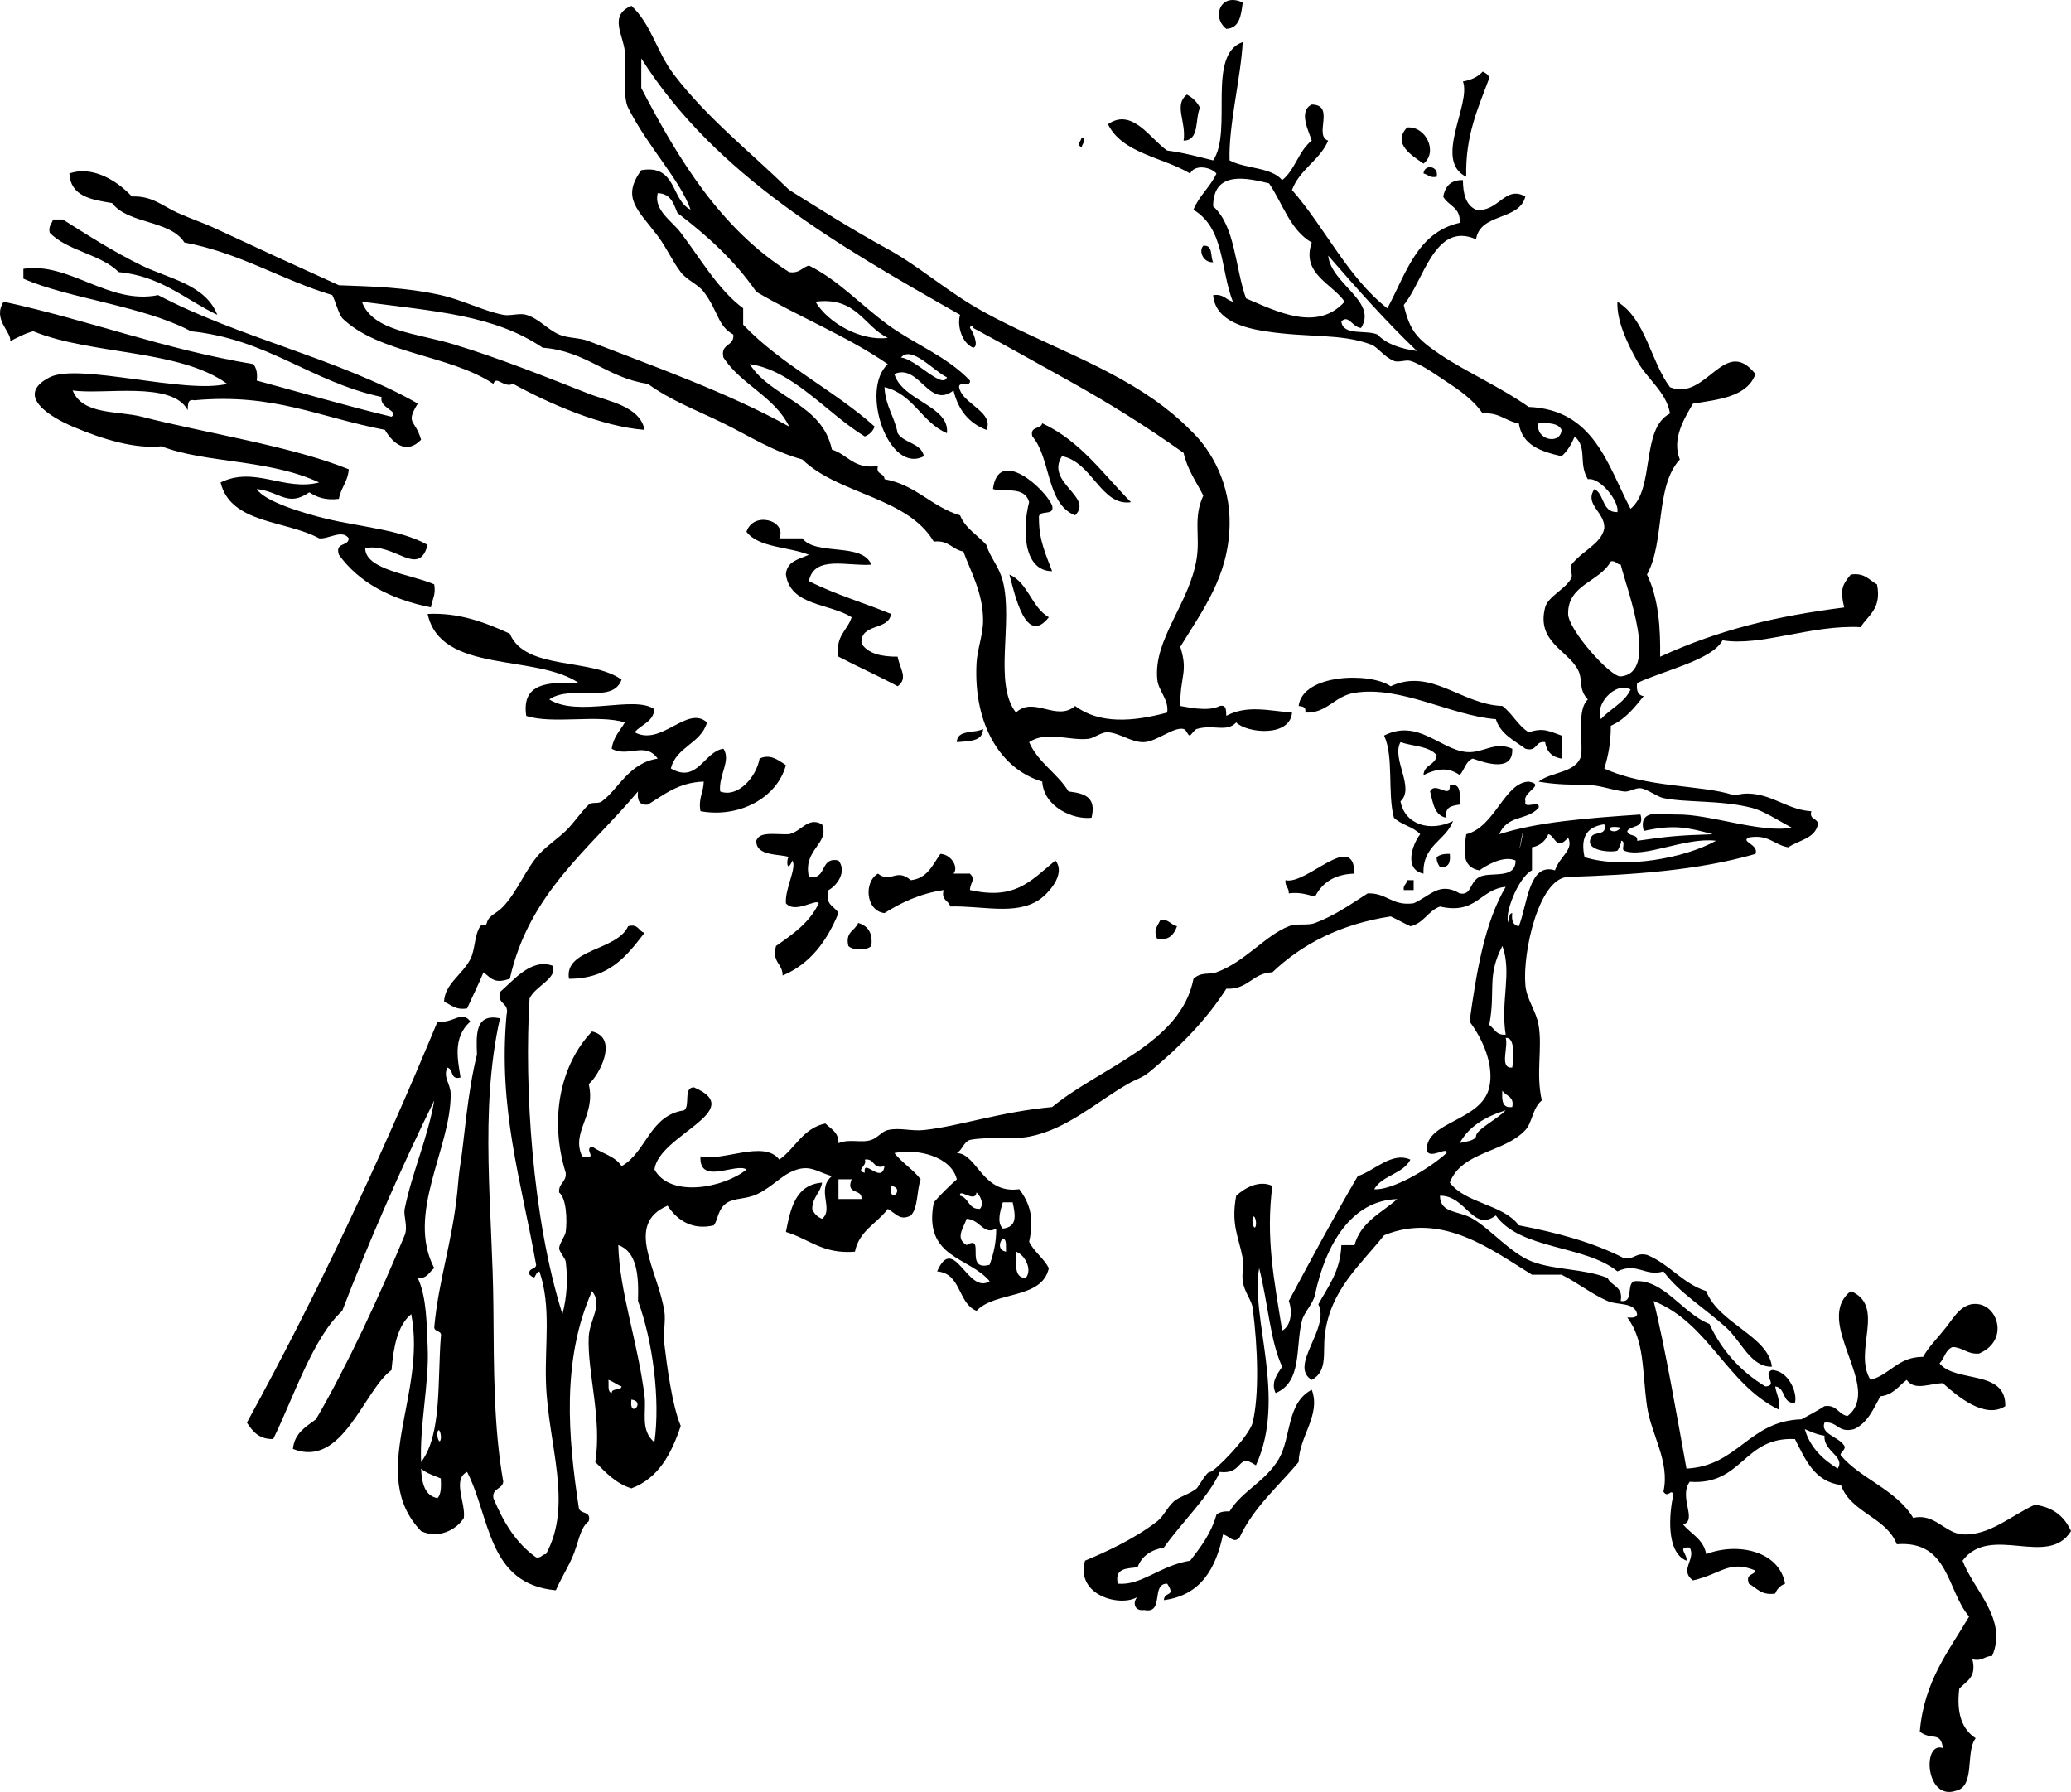
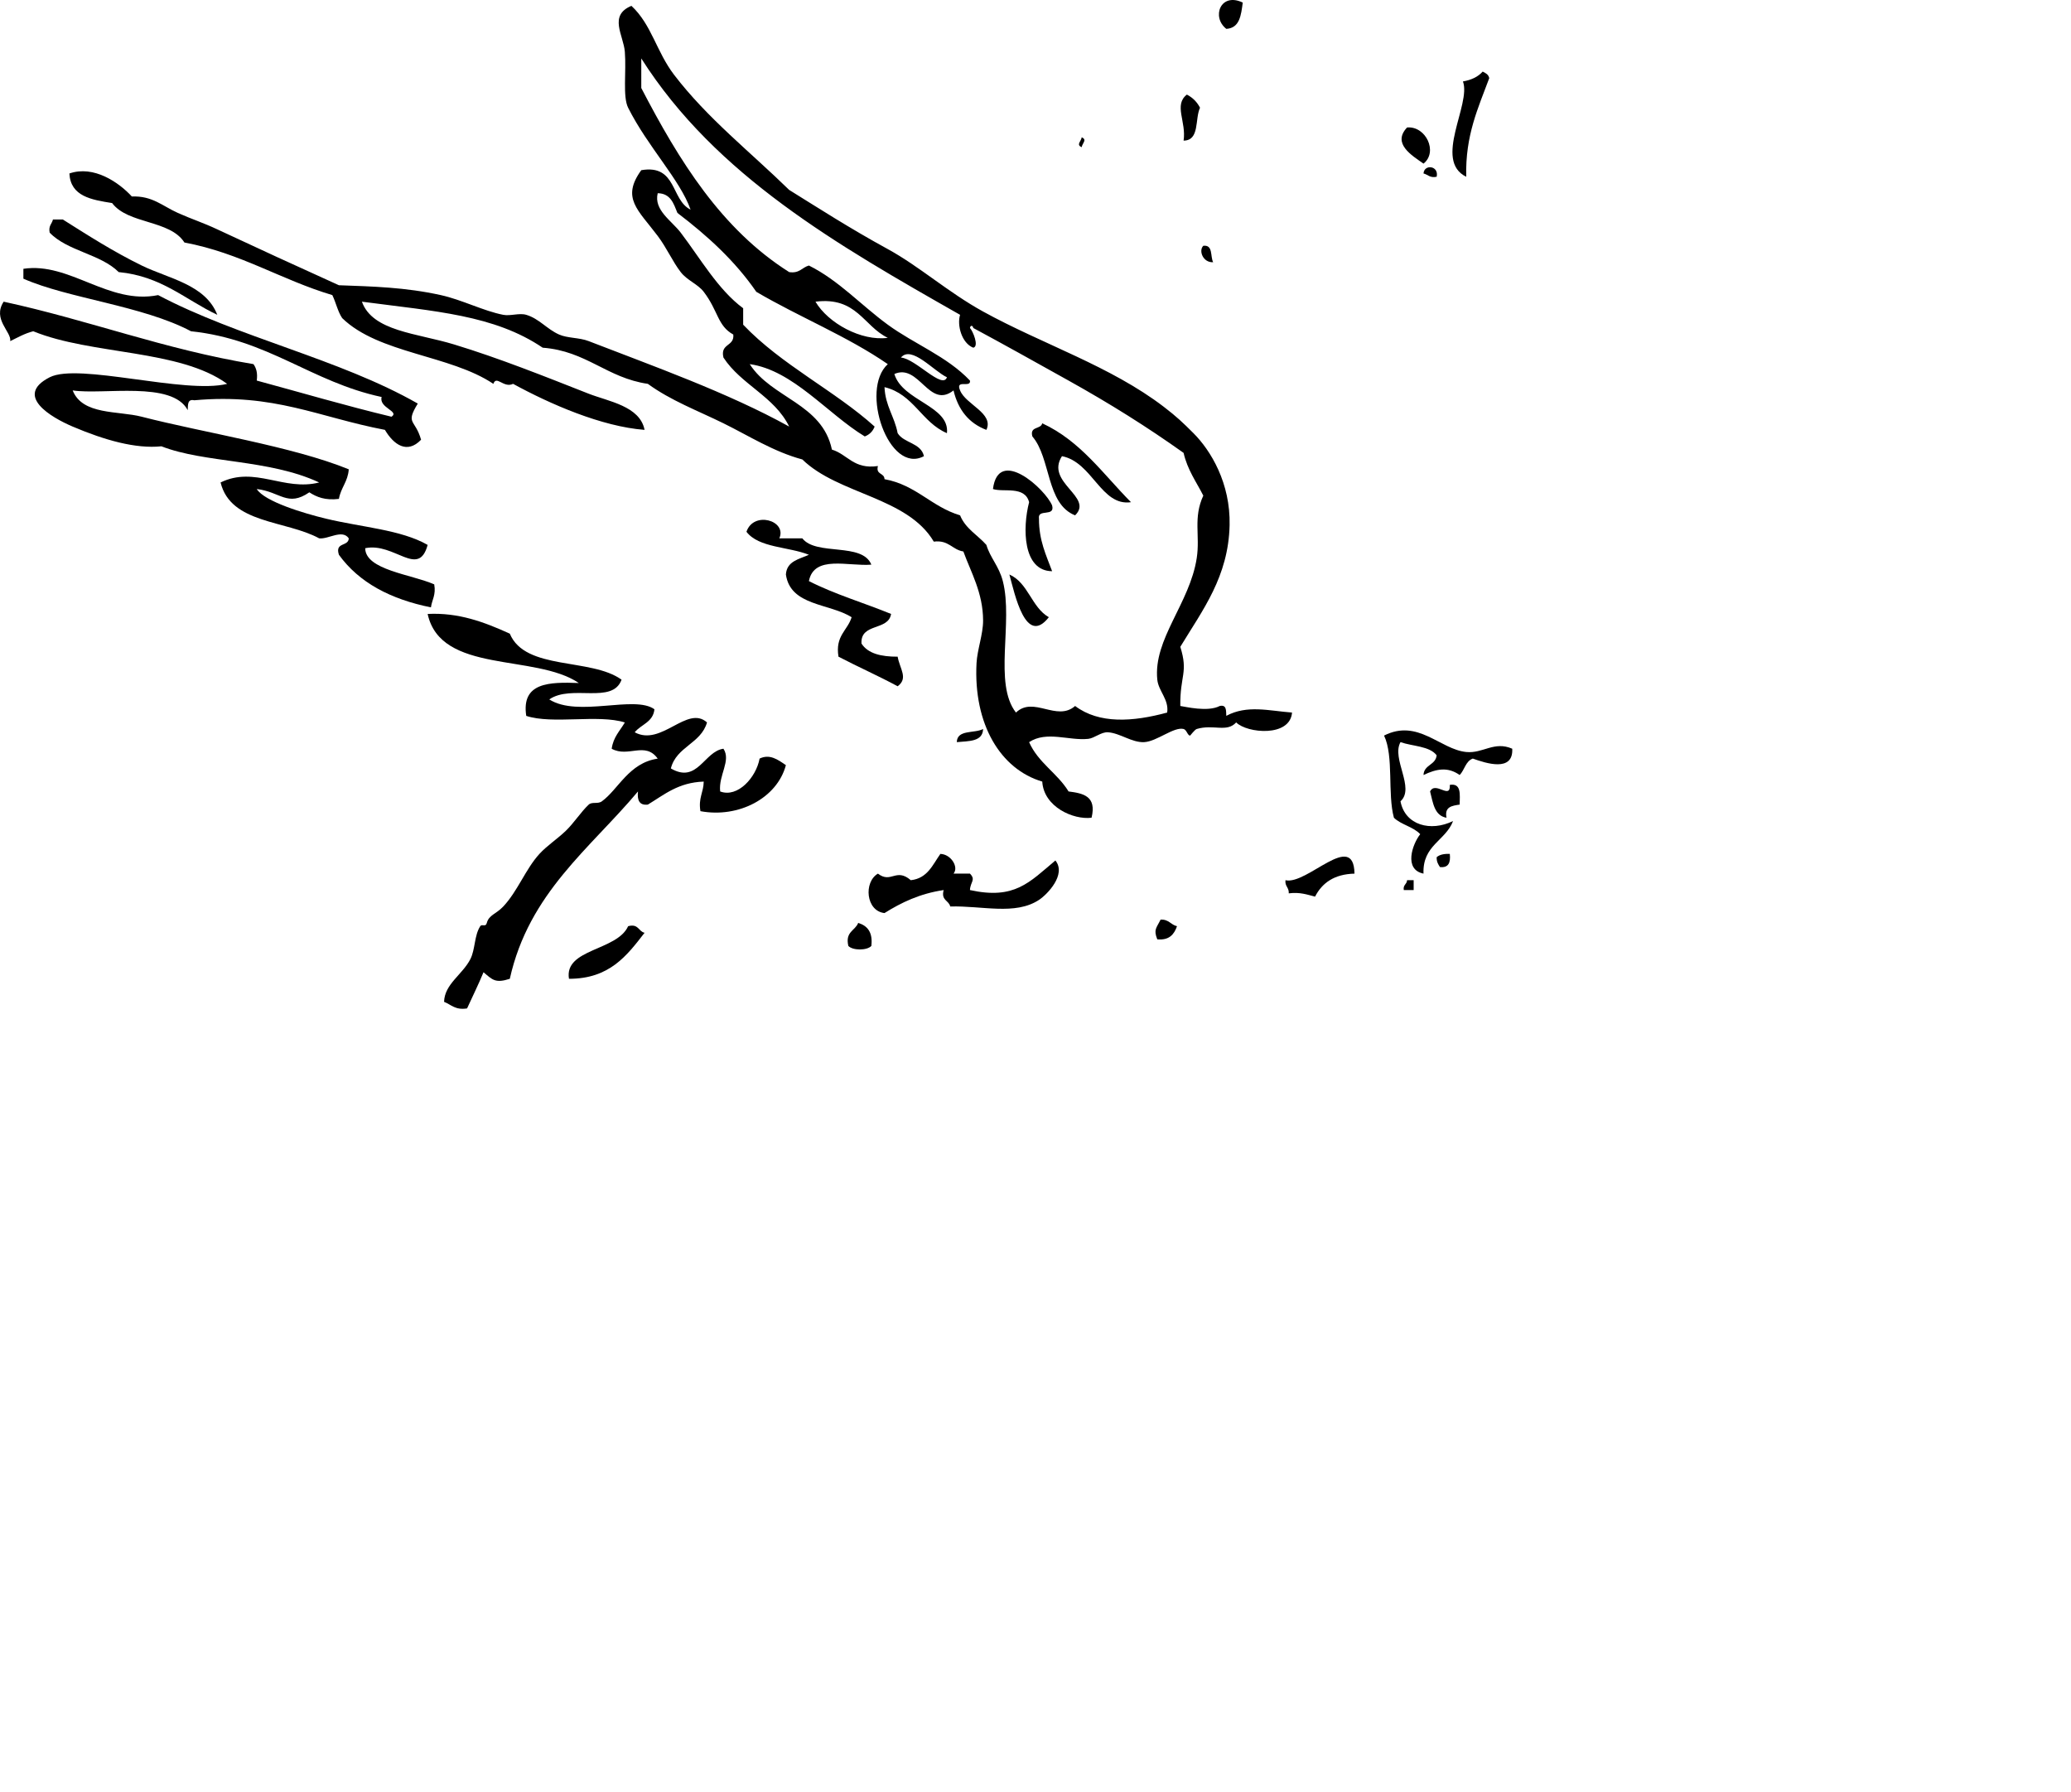
<svg xmlns="http://www.w3.org/2000/svg" version="1.1" id="carrying_a_branch_xA0_Image_1_" x="0px" y="0px" width="151.227px" height="130.835px" viewBox="0 0 151.227 130.835" enable-background="new 0 0 151.227 130.835" xml:space="preserve">
  <g>
    <path fill-rule="evenodd" clip-rule="evenodd" d="M90.747,0.187c-0.121,0.918-0.218,1.862-1.2,1.92   C88.443,1.246,89.128-0.588,90.747,0.187z" />
    <path fill-rule="evenodd" clip-rule="evenodd" d="M108.267,5.227c0.213,0.106,0.429,0.21,0.479,0.48   c-0.799,2.161-1.757,4.163-1.68,7.2c-2.428-1.188,0.381-5.295-0.24-6.96C107.44,5.84,107.93,5.61,108.267,5.227z" />
    <path fill-rule="evenodd" clip-rule="evenodd" d="M86.667,6.907c0.423,0.217,0.743,0.537,0.96,0.96   c-0.386,0.813-0.009,2.391-1.2,2.4C86.638,8.885,85.689,7.663,86.667,6.907z" />
    <path fill-rule="evenodd" clip-rule="evenodd" d="M102.747,9.307c1.372-0.121,2.273,1.785,1.2,2.64   C103.104,11.355,101.634,10.484,102.747,9.307z" />
    <path fill-rule="evenodd" clip-rule="evenodd" d="M78.987,10.026c0.427,0.176,0.034,0.437,0,0.72   C78.559,10.571,78.952,10.31,78.987,10.026z" />
    <path fill-rule="evenodd" clip-rule="evenodd" d="M104.907,12.907c-0.502,0.102-0.636-0.165-0.96-0.24   C103.99,11.97,105.087,12.088,104.907,12.907z" />
    <path fill-rule="evenodd" clip-rule="evenodd" d="M3.867,16.026c0.24,0,0.48,0,0.72,0c1.751,1.106,3.7,2.356,5.76,3.36   c1.979,0.964,4.657,1.385,5.52,3.6c-2.337-1.103-4.062-2.817-7.2-3.12c-1.32-1.32-3.75-1.53-5.04-2.88   C3.525,16.485,3.791,16.351,3.867,16.026z" />
    <path fill-rule="evenodd" clip-rule="evenodd" d="M87.867,17.946c0.729-0.088,0.498,0.782,0.72,1.2   C87.844,19.187,87.507,18.302,87.867,17.946z" />
    <path fill-rule="evenodd" clip-rule="evenodd" d="M30.507,29.466c-0.927,1.519-0.188,1.118,0.24,2.64   c-1.017,1.064-2,0.366-2.64-0.72c-4.842-0.921-8.084-2.692-13.92-2.16c-0.512-0.112-0.457,0.343-0.48,0.72   c-1.135-2.158-6.176-1.099-8.4-1.44c0.717,1.815,3.304,1.473,5.04,1.92c4.507,1.163,11.004,2.161,15.12,3.84   c-0.061,0.899-0.579,1.341-0.72,2.16c-1.002,0.123-1.626-0.134-2.16-0.48c-1.592,1.096-2.115-0.045-3.84-0.24   c0.579,0.925,3.482,1.784,5.04,2.16c2.634,0.636,5.491,0.805,7.44,1.92c-0.667,2.454-2.426-0.206-4.56,0.24   c0.013,1.59,3.371,1.907,5.04,2.64c0.139,0.779-0.164,1.117-0.24,1.68c-2.93-0.591-5.243-1.797-6.72-3.84   c-0.308-0.947,0.699-0.581,0.72-1.2c-0.475-0.689-1.498,0.083-2.16,0c-2.435-1.325-6.465-1.055-7.2-4.08   c2.502-1.222,4.629,0.658,7.2,0c-3.697-1.718-8.328-1.396-11.52-2.64c-1.882,0.194-4.147-0.449-6.48-1.44   c-1.562-0.664-4.306-2.257-1.68-3.6c2.108-1.078,9.879,1.252,12.96,0.48c-3.468-2.531-9.901-2.099-14.16-3.84   c-0.638,0.163-1.141,0.459-1.68,0.72c0.105-0.676-1.321-1.595-0.48-2.88c6.246,1.354,11.719,3.481,18.24,4.56   c0.201,0.279,0.316,0.644,0.24,1.2c3.274,0.886,6.484,1.835,9.84,2.64c0.614-0.398-0.937-0.644-0.72-1.44   c-5.141-1.099-8.27-4.209-13.92-4.8c-3.526-1.87-9.001-2.401-12.24-3.84c0-0.24,0-0.48,0-0.72c3.381-0.513,6.225,2.651,9.84,1.92   C17.409,24.645,24.805,26.208,30.507,29.466z" />
    <path fill-rule="evenodd" clip-rule="evenodd" d="M82.586,36.667c-2.184,0.316-2.812-2.927-5.04-3.36   c-1.243,1.928,2.345,2.968,0.959,4.32c-2.124-0.835-1.752-4.167-3.12-5.76c-0.21-0.771,0.623-0.498,0.72-0.96   C78.898,32.195,80.553,34.62,82.586,36.667z" />
    <path fill-rule="evenodd" clip-rule="evenodd" d="M76.827,36.906c0.231,0.871-1.079,0.202-0.96,0.96   c-0.005,1.605,0.528,2.672,0.96,3.84c-2.147-0.014-2.17-3.157-1.68-5.04c-0.318-1.221-1.882-0.703-2.64-0.96   C72.903,32.585,76.328,35.702,76.827,36.906z" />
    <path fill-rule="evenodd" clip-rule="evenodd" d="M56.907,39.307c0.56,0,1.12,0,1.68,0c1.017,1.303,4.374,0.267,5.04,1.92   c-1.689,0.14-4.181-0.729-4.56,1.2c1.85,0.95,4.013,1.587,6,2.4c-0.189,1.251-2.247,0.633-2.16,2.16   c0.466,0.734,1.434,0.966,2.64,0.96c0.158,0.895,0.794,1.572,0,2.16c-1.402-0.758-2.901-1.418-4.32-2.16   c-0.252-1.532,0.659-1.901,0.96-2.88c-1.614-1.026-4.469-0.811-4.8-3.12c0.062-0.977,0.962-1.118,1.68-1.44   c-1.483-0.597-3.661-0.499-4.56-1.68C55.026,37.282,57.489,38.01,56.907,39.307z" />
    <path fill-rule="evenodd" clip-rule="evenodd" d="M73.707,41.946c1.385,0.615,1.608,2.392,2.88,3.12   C74.895,47.225,74.097,43.368,73.707,41.946z" />
    <path fill-rule="evenodd" clip-rule="evenodd" d="M31.227,44.827c2.256-0.113,4.122,0.585,6,1.44   c1.127,2.712,5.935,1.746,8.16,3.36c-0.658,1.824-3.646,0.317-5.28,1.44c2.095,1.335,6.231-0.336,7.68,0.72   c-0.093,0.947-0.976,1.104-1.44,1.68c1.953,1.061,3.826-2.016,5.28-0.72c-0.445,1.555-2.239,1.761-2.64,3.36   c1.945,1.14,2.429-1.247,3.84-1.44c0.576,0.874-0.371,1.93-0.24,3.12c1.293,0.487,2.634-1.042,2.88-2.4   c0.742-0.356,1.322,0.07,1.92,0.48c-0.644,2.413-3.458,3.879-6.24,3.36c-0.165-0.965,0.23-1.37,0.24-2.16   c-1.858,0.062-2.884,0.957-4.08,1.68c-0.632,0.072-0.788-0.333-0.72-0.96c-3.502,4.177-7.962,7.397-9.36,13.68   c-1.067,0.344-1.27,0.065-1.92-0.479c-0.374,0.906-0.8,1.76-1.2,2.64c-0.861,0.142-1.161-0.279-1.68-0.48   c0.034-1.299,1.339-1.982,1.92-3.119c0.36-0.706,0.283-1.735,0.72-2.4c0.128-0.195,0.391,0.093,0.48-0.24   c0.159-0.595,0.675-0.642,1.2-1.2c1.056-1.122,1.633-2.737,2.64-3.839c0.54-0.591,1.311-1.097,1.92-1.68   c0.601-0.575,1.127-1.406,1.68-1.92c0.247-0.229,0.662-0.024,0.96-0.24c1.21-0.875,1.964-2.803,4.08-3.12   c-0.921-1.28-2.147-0.053-3.36-0.72c0.112-0.848,0.606-1.314,0.96-1.92c-1.946-0.614-5.275,0.155-7.2-0.48   c-0.371-2.451,1.682-2.478,3.84-2.4C39.066,47.707,32.187,49.226,31.227,44.827z" />
-     <path fill-rule="evenodd" clip-rule="evenodd" d="M114.027,53.707c0,0.56,0,1.12,0,1.68c-0.694-0.106-1.094-0.506-1.2-1.2   c-0.756-0.116-0.543,0.737-1.44,0.48c-0.828-0.611-1.814-1.065-2.159-2.16c-3.193-0.226-6.953-2.474-10.32-1.92   c-1.507,0.248-1.983,1.509-3.6,1.44c0.088-0.408-0.188-0.453-0.48-0.48c0.29-2.362,5.254-2.479,6.72-1.44   c2.953-1.383,5.17,1.343,8.16,1.44c0.726,0.555,1.132,1.429,1.92,1.92C112.696,53.111,113.115,53.389,114.027,53.707z" />
    <path fill-rule="evenodd" clip-rule="evenodd" d="M71.787,53.227c-0.025,0.935-1.042,0.877-1.92,0.96   C69.887,53.247,71.167,53.566,71.787,53.227z" />
    <path fill-rule="evenodd" clip-rule="evenodd" d="M110.426,54.667c0.09,1.728-1.921,1.062-2.88,0.72   c-0.53,0.189-0.601,0.84-0.96,1.2c-0.873-0.616-1.695-0.45-2.64,0c0.034-0.766,0.888-0.712,0.96-1.44   c-0.52-0.68-1.751-0.649-2.64-0.96c-0.68,1.208,1.084,3.344,0,4.32c0.335,1.759,2.218,2.239,3.84,1.44   c-0.552,1.449-2.241,1.76-2.16,3.84c-1.46-0.295-0.817-2.145-0.24-2.88c-0.5-0.541-1.394-0.686-1.92-1.2   c-0.48-1.76,0.003-4.483-0.72-6c2.47-1.253,4.088,1.01,6,1.2C108.297,55.029,109.099,54.088,110.426,54.667z" />
    <path fill-rule="evenodd" clip-rule="evenodd" d="M105.867,57.307c0.859-0.14,0.729,0.71,0.72,1.44   c-0.558,0.083-1.124,0.155-0.96,0.96c-0.891-0.149-0.986-1.093-1.2-1.92C104.816,56.999,105.934,58.431,105.867,57.307z" />
    <path fill-rule="evenodd" clip-rule="evenodd" d="M68.667,62.347c0.781,0.022,1.36,0.97,0.96,1.44c0.4,0,0.8,0,1.2,0   c0.45,0.457,0.026,0.603,0,1.2c3.265,0.717,4.329-0.561,6.24-2.16c0.822,1.028-0.597,2.484-1.2,2.88   c-1.741,1.141-4.137,0.414-6.48,0.479c-0.103-0.457-0.686-0.434-0.48-1.199c-1.742,0.258-3.089,0.91-4.32,1.68   c-1.362-0.15-1.535-2.263-0.48-2.88c0.967,0.749,1.317-0.451,2.4,0.48C67.733,64.133,68.101,63.141,68.667,62.347z" />
    <path fill-rule="evenodd" clip-rule="evenodd" d="M98.907,63.787c-1.48,0.04-2.364,0.676-2.88,1.68   c-0.575-0.145-1.095-0.345-1.92-0.24c0.03-0.43-0.294-0.506-0.24-0.959C95.433,64.637,98.852,60.583,98.907,63.787z" />
    <path fill-rule="evenodd" clip-rule="evenodd" d="M105.867,62.347c0.067,0.627-0.088,1.032-0.72,0.96   c-0.127-0.193-0.251-0.39-0.24-0.72C105.121,62.4,105.449,62.329,105.867,62.347z" />
    <path fill-rule="evenodd" clip-rule="evenodd" d="M102.747,64.267c0.16,0,0.32,0,0.48,0c0,0.24,0,0.48,0,0.72   c-0.24,0-0.48,0-0.721,0C102.439,64.599,102.734,64.573,102.747,64.267z" />
    <path fill-rule="evenodd" clip-rule="evenodd" d="M84.747,67.146c0.597-0.036,0.743,0.378,1.2,0.48   c-0.209,0.592-0.56,1.041-1.44,0.96C84.22,67.871,84.441,67.77,84.747,67.146z" />
    <path fill-rule="evenodd" clip-rule="evenodd" d="M62.667,67.386c0.675,0.205,1.078,0.683,0.96,1.681   c-0.32,0.342-1.359,0.342-1.68,0C61.702,68.022,62.443,67.963,62.667,67.386z" />
    <path fill-rule="evenodd" clip-rule="evenodd" d="M47.067,68.107c-1.292,1.668-2.557,3.362-5.52,3.359   c-0.364-2.204,3.509-2.032,4.32-3.84C46.632,67.42,46.609,68.004,47.067,68.107z" />
-     <path fill-rule="evenodd" clip-rule="evenodd" d="M55.227,61.386c0.228-0.731,1.494-0.426,2.4-0.479   c0.926-0.218,1.366-1.293,2.4-0.72c0.587,1.425-1.415,1.805-0.96,3.84c1.371,0.251,0.746-1.494,2.16-1.2   c0.646,0.821-0.119,1.835-0.72,2.16c-0.305,1.104,0.437,1.163,0.72,1.68c-0.843,2.037-2.051,3.709-4.08,4.56   c0.012-0.892-0.81-0.95-0.48-2.159c1.224-0.856,2.458-1.703,3.12-3.12c-0.181-0.359-1.737,0.796-2.4,0   c-0.064-1.112,0.804-2.546,0.48-3.12c-0.479,1.094-0.435-0.325-0.24-0.24C57.036,62.328,55.185,62.563,55.227,61.386z" />
-     <path fill-rule="evenodd" clip-rule="evenodd" d="M132.747,60.187c-0.221,1.059-1.41,1.149-2.16,1.68   c-1.034-0.166-1.427-0.973-2.88-0.72c-0.671,0.309,0.756,0.496,0.48,1.2c-4.235,1.227-9.067,1.532-13.681,1.68   c-2.142,0.069-3.339,5.518-3.12,7.92c0.094,1.029,0.783,1.87,0.96,2.88c0.299,1.704-0.214,3.573,0.24,5.52   c-0.688,0.56-0.681,1.599-1.2,2.16c-1.536,1.664-4.646,1.554-5.52,3.84c1.17,1.55,3.875,1.564,5.04,3.12   c2.821,0.539,5.465,1.255,7.68,2.4c0.758,0.117,0.848-0.433,1.681-0.24c1.65,0.669,2.569,2.07,4.319,2.64   c0.918,2.378,4.548,3.273,4.8,5.521c-1.545,0.045-2.229-1.862-3.359-2.88c-1.523-1.373-3.413-2.521-4.561-4.08   c-1.329,0.416-1.917-0.695-3.359,0c-2.379-1.942-7.083-1.558-8.88-4.08c-1.69,1.25-2.163-1.474-4.08-1.44   c0.023,1.318,1.343,1.053,2.399,1.681c1.358,0.807,2.789,2.537,4.32,3.12c1.688,0.643,3.76,0.506,5.52,1.199   c0.272,0.608,1.157,0.604,0.96,1.681c0.968,0.166,0.406-1.194,0.961-1.44c2.155-0.209,3.548,2.352,5.52,3.12   c0.91,1.97,2.289,3.471,4.08,4.56c1.003-0.057-0.272-0.892,0.479-1.199c1.228,0.045,1.887,1.693,1.681,2.399   c-0.956,0.076-0.65-1.109-1.44-1.2c0.077,0.563,0.379,0.901,0.24,1.681c-3.803-1.877-5.071-6.288-9.12-7.92   c0.79,3.084,1.798,8.923,2.4,12.239c3.8-0.199,4.525-3.474,8.399-3.6c0.571-0.309,1.146-0.615,1.681-0.96   c0.929-0.129,0.988,0.611,1.68,0.72c2.651-2.063-2.593-6.891,0.24-9.12c2.601,1.103,0.131,4.408,1.439,6.48   c1.453-0.387,1.992-1.688,3.84-1.68c0.431-0.762,0.896-1.172,1.681-2.16c0.572-0.722,1.189-1.894,2.399-1.681   c1.463,0.259,2.123,2.707,0,3.601c-0.864,0.063-1.156-0.443-1.92-0.48c-0.53,0.189-0.601,0.84-0.96,1.2   c1.194,1.446,4.861,0.419,4.8,3.12c-1.493,0.971-3.499-0.725-4.56-1.68c-1.034,0.038-2.051,0.577-2.64-0.24   c-0.593,0.447-0.979,1.102-1.92,1.2c-0.511,0.93-0.931,1.95-1.921,2.399c-1.189,0.311-1.179-0.58-2.159-0.479   c-0.317,0.844,1,1.006,1.439,1.68c0.188,0.287-0.385,0.545-0.24,0.72c1.395,1.679,4.061,2.508,5.28,4.561   c1.546-0.381,2.318,1.119,3.601,1.2c1.96,0.123,3.622-1.426,5.279-2.16c1.348,0.172,2.17,0.869,2.641,1.92   c-1.686,2.724-5.873-0.564-7.92,2.16c0.822,2.177,3.325,4.274,2.159,6.96c-0.565-0.006-0.706,0.413-1.439,0.239   c0.335,1.375-0.486,1.594-0.96,2.16c-0.221,1.82,0.226,2.975,1.2,3.601c-0.771,0.988,0,3.521-1.44,3.84   c-2.233,0.763-2.482-3.625-0.96-3.12c-0.145-1.256-0.861-0.532-1.68-1.2c0.312-3.688,2.117-5.882,3.6-8.399   c-1.629-1.892-1.46-5.58-5.28-5.28c-0.791-2.009-3.333-2.267-4.08-4.32c-1.968-0.271-2.596-1.884-3.359-3.359   c-3.781-0.182-3.805,3.395-7.681,3.119c-0.831,1.137,0.589,2.794-0.479,3.12c0.58,0.7,1.489,1.07,1.68,2.16   c2.317-0.888,5.342-0.216,5.76,2.16c-0.345,0.135-0.585,0.374-0.72,0.72c-1.036,0.156-1.345-0.414-1.92-0.72   c-0.274-0.755,0.377-0.583,0.48-0.96c-1.93-0.794-2.463,0.236-4.561,0.72c-1.038-0.745,0.244-1.555-0.24-2.399   c-0.979-0.073-0.128,0.501-0.239,0.96c-1.553-0.626-1.234-3.595-0.96-4.801c-0.135-0.542-0.375,0.291-0.721-0.239   c0.489-2.202-0.909-4.186-1.199-6.24c-0.369-2.606-0.152-4.743-1.44-6.48c0.341,0.021,0.68,0.04,0.72-0.239   c-0.187-0.907-1.408-0.632-2.16-0.96c-1.189-0.521-2.253-1.378-3.359-1.92c-0.721,0-1.44,0-2.16,0   c-2.887-1.771-6.536-4.623-10.8-2.881c-1.741,2.188-3.893,3.95-4.32,7.2c-0.18,1.367,0.239,2.697-0.96,3.36   c-1.725-1.024,1.361-3.75,0.48-5.521c0.705-1.294,1.605-2.394,1.68-4.319c0.32,0,0.64,0,0.96,0c0.46-1.7,1.972-2.349,3.12-3.36   c-3.347,0.095-5.231,3.314-6,6.96c-0.149,0.708-0.805,1.294-0.96,1.92c-0.488,1.961,0.035,4.463-1.92,5.28   c-0.357-0.742,0.07-1.322,0.479-1.92c-0.882-1.898-0.996-4.44-1.68-7.2c-0.677,3.532,2.042,9.448-0.24,14.4   c-1.426-0.994-0.843,0.696-2.64,0.479c-0.658,1.643-2.802,3.715-4.08,5.521c-0.947,0.173-1.618,0.621-1.92,1.439   c-0.786,0.095-1.707,0.053-1.44,1.2c1.735,0.153,3.038-1.312,5.28-1.68c0.771-0.99,1.532-1.987,1.92-3.36   c0.214-0.187,0.542-0.258,0.96-0.24c0.879-1.473,2.639-2.179,3.6-3.84c0.902-1.558,0.552-4.081,2.4-5.04   c0.687,1.854-0.914,3.37-0.96,5.28c-1.489,1.791-3.276,3.283-4.32,5.52c-0.424,0.446-0.7-0.104-1.199-0.239   c-0.529,2.511-1.633,4.447-4.32,4.8c0.024-0.657,0.904-0.209,0.24-1.2c-1.219-0.019-0.172,2.229-1.681,1.92   c-0.747,0.112-0.857-0.604-0.479-0.96c-1.206,0.774-4.551-0.074-3.84-2.64c1.239-0.519,3.481-1.489,5.279-2.88   c0.452-0.35,0.662-0.931,1.2-1.44c0.345-0.326,1.175-0.544,1.68-0.96c0.111-0.092,0.735-1.241,0.96-1.2   c0.275,0.05,2.869-2.582,3.12-3.6c0.489-1.984,0.386-5.493,0-8.4c-0.068-0.518-0.607-1.139-0.72-1.92   c-0.082-0.575,0.096-1.183,0-1.68c-0.305-1.59-0.874-2.463-0.479-4.561c0.619-0.579,1.686-1.172,2.64-0.72   c-0.489,3.79,0.115,6.804,0.72,10.56c0.686-0.361,0.747-1.491,0.48-2.159c1.646-3.074,3.295-6.145,5.04-9.12   c1.169-0.355,2.494-1.819,3.84-1.2c-0.547,1.054-2.063,1.137-2.641,2.16c1.239,0.099,3.91-1.402,5.28-2.641   c0.113-0.542-1.302,0.553-1.439-0.239c-0.073-2.077,3.997-2.084,4.56-4.561c0.364-1.602-0.458-3.504-1.439-4.8   c0.51-3.65,1.095-7.225,2.64-9.84c-1.899,0.181-2.113,2.047-4.8,1.439c-0.882,0.319-1.18,1.222-2.16,1.44   c-0.49-0.229-0.95-0.49-1.44-0.72c-3.674,0.565-6.464,2.016-8.64,4.08c-1.469,0.051-1.757,1.283-3.36,1.199   c-1.448,2.256-3.303,4.161-5.52,6c-0.675,0.561-0.876,0.5-1.681,0.96c-2.253,1.29-4.463,3.329-7.2,3.841   c-1.287,0.24-2.837-0.036-4.32,0.239c-0.477,0.164-0.549,0.731-0.96,0.96c1.493,0.048,1.862,3.025,4.56,2.641   c0.798,1.054,1.098,2.138,0.72,3.84c0.376,0.744,1.056,1.185,1.44,1.92c-0.496,2.305-3.932,1.668-5.28,3.12   c-1.377-0.542-1.1-2.74-2.88-2.88c1.243-2.82,2.215,1.737,3.84,0.72c-1.483-1.797-4.884-1.676-4.08-5.76   c0.525-0.596,1.084-1.155,1.68-1.68c-0.41-1.678-2.888-2.273-4.56-1.921c0.561,0.72,1.37,1.19,1.92,1.921   c-0.3,0.819-0.172,2.067-0.72,2.64c-0.788,0.404-1.058-0.128-1.68-0.48c-0.781,1.06-2.096,1.584-2.4,3.12   c-2.357,0.197-3.373-0.946-5.04-1.439c0.338-1.742,0.71-3.45,2.64-3.601c-0.122,0.759-0.707,1.054-0.72,1.92   c0.134,0.346,0.375,0.586,0.72,0.721c0.891-0.702-0.462-2.146,0.72-3.12c-1.19-0.322-1.676-0.977-3.12-0.24   c-0.689,0.352-1.656,1.348-2.64,1.68c-0.857,0.289-1.608,0.147-2.16,0.721c-0.428,0.443-0.467,1.218-0.72,1.439   c-1.532,0.36-2.651-0.35-3.36-1.439c-3.157,1.35-0.739,4.636-0.24,7.68c0.119,0.728-0.098,1.597,0,2.4   c0.189,1.561,0.565,4.501,1.2,6c-0.678,2.041-1.621,3.818-3.6,4.56c-1.162-0.357-1.874-1.166-2.64-1.92   c0.498-3.217-0.589-6.538-0.48-9.12c0.054-1.281,1.063-2.359,0.24-3.36c-2.225,5-1.757,10.616-0.96,15.841   c0.098,0.462,0.931,0.189,0.72,0.96c-0.657,0.487-0.745,1.619-1.2,2.64c-0.375,0.841-0.849,1.583-1.2,2.4   c-5-0.449-4.78-5.347-6.48-8.641c-1.104,0.545-0.091,2.267-0.24,3.36c-0.523,0.857-1.862,1.562-3.12,0.96   c-3.972-4.145,0.435-9.935-0.72-15.84c-1.011,0.829-1.29,2.391-1.44,4.08c-2.042,1.484-3.564,7.213-7.2,5.76   c0.118-1.162,0.947-1.613,1.68-2.16c2.28-3.896,4.673-9.082,6.48-13.44c0.259-0.624-0.104-1.405,0-1.92   c0.535-2.657,1.691-5.183,2.16-7.92c-2.407,4.869-4.918,10.657-6.72,15.36c-2.149,1.962-3.581,6.403-5.04,9.36   c-1.057,0.017-1.506-0.574-1.92-1.2c5.096-9.304,9.699-19.101,13.92-29.28c1.217,0.145,1.754-0.874,2.4,0   c-1.348,1.169-0.891,2.906-0.72,4.08c-0.77,0.21-0.498-0.622-0.96-0.72c-0.341,0.703,0.233,1.169,0.24,1.92   c0.039,3.953-3.29,8.721-1.2,12.72c-0.372,0.269-0.5,0.78-1.2,0.72c0.663,1.426,0.645,3.436,0.72,5.04   c0.122,2.589-0.595,5.665-0.48,8.4c1.519-2.002,1.192-5.848,1.44-9.12c0.132-0.532-0.458-0.342-0.48-0.72   c0.313-3.437,1.3-6.155,1.68-9.84c0.07-0.681,0.114-1.431,0.24-2.16c0.242-1.408,0.491-5.119,1.2-7.92   c-0.058-1.498-0.13-3.011,1.68-2.641c-1.532,6.843-0.532,14.068-0.48,21.12c0.033,4.562,0.022,8.745,0.72,12.72   c-0.074,0.566-0.833,0.447-0.72,1.2c0.729,1.751,1.664,3.296,3.12,4.32c0.388,0.067,0.414-0.227,0.72-0.24   c1.99-3.644,0.162-7.937,0-12.479c-0.101-2.813,0.404-5.577-0.48-8.16c-0.454,0.18-0.167,0.716-0.72,0.24   c-0.132-0.532,0.458-0.342,0.48-0.721c-1.103-6.175-2.781-11.381-2.16-18.239c0.237-0.958-0.717-0.724-0.48-1.681   c0.977-0.823,2.255-2.488,3.84-1.92c0.411,0.911-1.305,1.502-1.68,2.4c-0.396,6.439,0.192,16.043,2.4,23.04   c0.331-1.288,0.405-2.508,0.24-3.84c-0.027-0.218-0.476-0.733-0.48-0.961c-0.006-0.319,0.44-0.909,0.48-1.199   c0.118-0.867,0.05-2.468-0.48-2.88c-0.062-0.703,0.542-0.737,0.48-1.44c-1.216-3.912-0.407-7.884,1.92-10.32   c1.997,0.462,0.509,3.226-0.24,3.84c0.551,2.314-1.322,3.474-0.48,5.28c1.279,0.254,0.06-0.505,0.72-0.72   c0.696,0.504,1.7,0.699,2.16,1.439c1.833-1.047,2.045-3.715,4.56-4.079c0.476-0.324-0.076-1.676,0.72-1.681   c3.982,1.716-2.562,3.47-2.88,6c1.172,2.123,5.128,1.314,6.72,0c-0.767-0.526-3.479,1.2-3.36-0.96   c1.618,0.412,4.648-1.241,5.76,0.24c1.171-0.829,1.71-2.29,3.36-2.64c0.401,0.398,0.972,0.628,0.96,1.439   c0.813-0.35,1.644,0.016,2.4-0.24c0.455-0.152,0.769-0.621,1.2-0.72c0.885-0.201,1.696,0.101,2.64,0   c2.554-0.271,5.57-1.331,9.36-1.68c3.538-2.915,9.394-4.614,10.32-9.36c0.566-0.534,1.14-0.284,1.68-0.479   c2.076-0.754,3.572-2.698,5.28-3.36c0.639-0.248,1.317-0.018,1.92-0.24c1.363-0.504,2.566-1.342,3.84-2.16   c1.413-0.053,1.772,0.947,3.36,0.721c1.229-0.549,1.88-1.595,3.359-0.721c0.883,0.174,0.688-0.806,1.44-1.2   c0.787-0.411,2.653,0.218,2.64-1.2c-0.891-0.415-2.223,0.414-2.64,0.72c-1.306-0.233-1.144-1.441-0.96-2.64   c2.109-0.532,2.78-3.777,4.56-3.84c1.288,0.222-0.475,0.757-0.24,1.44c-0.171,0.652,1.132-0.171,0.96,0.48   c-0.892,0.96-2.218,0.462-2.88,1.92c2.837-0.899,6.334-1.168,10.32-1.44c0.313,1.034-0.681,0.759-0.96,1.2   c0.026,0.453,0.793,0.167,0.72,0.72c2.233-0.321,2.974-0.396,5.521-0.479c-1.802-0.489-2.812-0.736-5.04-0.24   c-0.456-1.715,1.419-1.181,2.399-1.2c2.417-0.046,6.135,1.38,8.4,0.96c-0.968-0.52-2.021-1.216-2.88-1.44   c-2.26-0.589-4.834-0.374-6.48-0.72c-0.488-0.103-1.188-0.671-1.68-0.72c-0.378-0.038-0.803,0.288-1.2,0.24   c-0.87-0.104-1.749-0.458-2.64-0.48c-1.171-0.029-2.179,0.003-3.601-0.24c0.935-0.746,2.756-0.605,3.12-1.92   c0.099-1.421-0.304-3.345,0.48-4.08c-0.726-0.777-0.33-1.406-0.72-2.16c-0.749-1.446-3.049-2.04-2.4-4.56   c0.21-0.815,1.539-1.361,1.92-2.16c0.11-0.232-0.152-0.759,0-0.96c0.762-1.003,2.173-1.519,2.4-2.64   c0.076-1.205-1.492-1.745-0.721-2.88c0.754,0.367,0.525,1.714,1.681,1.68c0.147-0.783-1.266-2.562-2.16-2.4   c-0.713-1.179-0.012-2.302-0.96-3.12c-0.24,0.56-0.528,1.072-0.96,1.44c-1.499-0.341-2.881-0.8-3.12-2.4   c-0.974-0.146-1.412-0.828-2.64-0.72c-0.544-0.811-1.407-1.51-2.4-2.16c-0.785-0.514-2.031-1.434-2.88-1.68   c-0.356-0.104-0.86,0.142-1.2,0c-0.77-0.321-1.164-1.008-1.68-1.2c-2.22-0.825-4.502-0.474-7.681-0.96   c-1.435-0.22-3.688-0.724-3.84-2.64c0.755-0.115,0.938,0.342,1.44,0.48c-0.927-2.392-0.592-5.33-2.88-6.72   c0.412-1.027,1.228-1.652,1.68-2.64c-0.406-0.485-1.603-0.693-1.92,0c-2-1.2-4.943-1.457-6-3.6c1.771-1.248,3.117,1.107,4.32,1.92   c1.203,0.157,2.268,0.452,3.359,0.72c1.454-2.146-0.509-7.709,2.16-8.64c-0.142,2.662-1.044,6.081-0.96,8.64   c1.139,0.622,3.04,0.48,3.84,1.44c0.943-0.736,1.206-2.154,2.16-2.88c-0.221-0.715-0.996-2.147,0-2.64   c1.755,0.024,0.118,2.269,1.2,2.64c-0.627,1.453-2.077,2.083-2.641,3.6c2.429,2.771,4.046,6.354,6.961,8.64   c1.354-2.485,2.146-5.534,5.279-6.24c0.102-1.142-0.843-1.238-1.2-1.92c0.15-0.73,0.533-1.227,1.44-1.2   c0.006,1.035,0.233,1.846,0.96,2.16c1.637,0.216,2.103-1.814,3.6-0.96c-0.449,1.79-3.304,1.175-3.6,3.12   c-3.026-1.338-3.821,3.04-5.28,4.8c0.451,1.912,0.972,2.469,2.641,3.6c1.853,1.255,4.482,2.418,6.479,3.84   c4.757,0.203,5.74,4.18,7.44,7.44c1.811-1.469,0.717-5.843,2.88-6.96c-0.242-1.547-1.663-2.507-2.4-3.84   c-0.711-1.285-1.494-2.892-1.439-4.32c2.082,1.277,2.404,4.315,3.84,6.24c2.663,1.066,3.964-3.83,6.24-0.96   c-0.594,1.646-2.624,1.856-4.561,2.16c-0.607,1.043-1.575,2.562-0.96,4.08c-1.823,1.952-1.066,5.996-2.399,8.4   c0.858,1.75,0.989,3.927,0.96,6c4.335-1.986,8.45-2.962,13.439-3.6c-0.305-1.301-0.155-1.629,0.48-2.4   c1.036-0.156,1.345,0.415,1.92,0.72c0.35,1.79-0.648,2.232-1.2,3.12c-3.599-0.194-7.285,1.431-10.08,0.96   c-0.78,1.442-4.187,2.167-6.24,3.12c-0.066,0.547,0.058,0.902,0.48,0.96c-0.679,0.841-1.346,1.694-2.4,2.16   c0.004,1.204-0.185,2.215-0.479,3.12c3.059,1.418,7.156,1.198,9.359,1.92c0.347,0.114,0.667-0.251,1.92,0   c1.334,0.267,2.382,1.118,3.841,1.2C132.092,59.881,132.744,59.709,132.747,60.187z M88.586,15.066   c1.614,1.426,1.601,4.479,2.4,6.72c2.242,0.949,5.191,2.471,7.2,0.24c-0.906-1.322-3.193-2.039-2.4-4.32   c-1.578-0.902-2.114-2.846-3.12-4.32C91.139,13.021,88.583,12.384,88.586,15.066z M99.386,23.946   c-0.643-0.059-0.912-1.011-1.439-0.48c0.116,1.084,1.81,0.59,2.64,0.96c0.663,0.697,1.686,1.035,2.88,1.2   c-2.296-2.184-4.389-4.571-6.479-6.96C97.203,20.75,100.614,21.996,99.386,23.946z M114.027,31.386   c-0.231-0.488-0.922-0.518-1.681-0.48C112.072,32.113,113.96,32.529,114.027,31.386z M114.506,44.827   c0.016,1.166,3.104,4.626,3.84,4.56c2.817-0.255,0.489-6.228,0-8.16c-0.307-0.013-0.332-0.308-0.72-0.24   C116.805,42.507,114.478,42.655,114.506,44.827z M116.907,52.506c0.673-0.768,1.703-1.176,2.16-2.16   C117.916,49.718,116.397,51.529,116.907,52.506z M115.707,62.586c2.928,0.898,7.34,0.063,9.601-1.2   c-2.258-0.275-5.306,1.315-6.721,0.72c-0.206-0.087,0.171-0.72-0.24-0.72c0.142,0-0.192,0.697-0.239,0.72   c-0.334,0.161-2.475,0.06-1.92-0.96c0.15-0.489,1.212-0.067,0.96-0.96C115.753,60.38,115.418,61.262,115.707,62.586z    M118.346,60.426C116.809,60.149,117.82,61.16,118.346,60.426L118.346,60.426z M111.147,61.146   C111.402,59.489,110.629,63.64,111.147,61.146L111.147,61.146z M111.867,63.546c-1.041,0.521-2.119,3.425-1.68,3.84   c0.037-0.282-0.042-0.681,0.239-0.72c-0.066,0.547,0.059,0.902,0.48,0.96c0.615-1.496,0.712-4.686,2.64-4.08   c0.396-1.104,1.387-1.468,0.96-2.4c-0.849,1.046-0.954-0.128-1.439-0.24c-0.229,0.492-0.591,0.85-1.2,0.96   C111.867,62.426,111.867,62.986,111.867,63.546z M108.747,74.827c0.372,0.268,0.5,0.78,1.2,0.72   c-0.393-2.465,0.473-4.476-0.24-6.479C108.541,71.311,109.233,72.313,108.747,74.827z M110.426,77.947   c-0.01,0.071,0.374-2.28-0.479-2.16C110.163,76.451,109.454,78.04,110.426,77.947z M110.426,80.827   c0.168-0.808-0.493-0.787-0.72-1.2C109.66,80.314,109.677,80.936,110.426,80.827z M106.586,83.466   c0.428-0.133,0.997-0.123,1.2-0.479c-0.072-0.481,1.586-1.288,2.16-1.92C108.486,81.526,107.267,82.227,106.586,83.466z    M63.146,85.626c-0.145-1.139,1.244,0.89,1.44-0.48c-0.896,0.257-0.684-0.596-1.44-0.479   C63.376,85.114,62.428,85.468,63.146,85.626z M61.227,87.546c0.56,0,1.12,0,1.68,0c0.078-0.798-1.18-0.261-0.72-1.439   c-0.32,0-0.64,0-0.96,0C61.227,86.586,61.227,87.067,61.227,87.546z M65.067,86.586C64.874,88.04,66.167,86.747,65.067,86.586   L65.067,86.586z M71.547,88.266c0.305-0.283,0.102-0.906-0.24-1.199c-0.1,0.818-1.316-0.363-1.2,0.239   C70.757,87.456,70.704,88.309,71.547,88.266z M73.227,89.707c1.102-0.128,0.903-1.022,0.72-1.92c-0.24,0-0.48,0-0.72,0   C73.074,88.335,72.75,89.234,73.227,89.707z M91.707,89.466c0.065-0.326-0.148-0.937-0.24-0.479   C91.401,89.313,91.616,89.923,91.707,89.466z M70.586,90.907c1.417-0.833-0.223,1.962,1.68,1.439   c0.271-0.769,0.488-1.592,0.48-2.64c-0.938,0.51-1.143-0.644-2.16-0.72C70.364,89.655,69.718,90.413,70.586,90.907z M73.467,91.386   c-0.041-0.358,0.085-0.886-0.24-0.96C72.915,90.746,72.91,91.32,73.467,91.386z M47.067,101.947   c0.141,1.155-0.334,2.485,0.72,3.359c0.437-3.125-0.118-7.384-1.2-10.319c0.066-1.906-0.087-3.593-1.44-4.08   C45.23,94.31,46.585,98.012,47.067,101.947z M74.907,93.306c0.503-0.623-0.083-1.694-0.72-1.92   C74.214,92.239,74.013,93.32,74.907,93.306z M44.667,101.707c0.004-0.396,0.666-0.135,0.72-0.48   c-0.355-0.124-0.605-0.354-0.96-0.479C44.468,101.106,44.341,101.632,44.667,101.707z M46.106,102.186   C45.914,103.639,47.207,102.346,46.106,102.186L46.106,102.186z M32.187,105.067c0.065-0.327-0.148-0.938-0.24-0.48   C31.881,104.914,32.095,105.523,32.187,105.067z M134.187,107.226c0.584-0.882-1.053-1.248-0.96-2.399   c-0.562-0.079-0.992-0.289-1.44-0.48C132.184,105.709,133.104,106.548,134.187,107.226z M31.947,109.386   c0.276-0.283,0.271-0.848,0.24-1.439c-0.504-0.216-1.067-0.373-1.44-0.721C30.803,108.29,31.004,109.209,31.947,109.386z" />
    <path fill-rule="evenodd" clip-rule="evenodd" d="M50.427,15.307c-0.776-2.195-3.12-4.573-4.56-7.44   c-0.406-0.809-0.125-2.614-0.24-4.08c-0.094-1.211-1.211-2.657,0.48-3.36c1.479,1.375,1.817,3.335,3.12,5.04   c2.421,3.168,5.571,5.635,8.4,8.4c2.044,1.267,4.393,2.786,7.2,4.32c2.303,1.258,4.401,3.15,6.96,4.56   c4.329,2.385,9.314,3.982,13.2,6.96c0.934,0.715,1.395,1.155,2.16,1.92c1.267,1.267,2.71,3.65,2.64,6.72   c-0.086,3.754-1.96,6.18-3.6,8.88c0.594,1.895-0.026,2.074,0,4.32c0.371,0.05,1.999,0.459,2.88,0   c0.512-0.112,0.457,0.343,0.479,0.72c1.521-0.817,3.122-0.367,4.8-0.24c-0.141,1.81-3.28,1.519-4.079,0.72   c-0.688,0.759-1.663,0.114-2.881,0.48c-0.14,0.042-0.47,0.479-0.479,0.48c-0.188,0.013-0.248-0.42-0.48-0.48   c-0.708-0.181-1.957,0.916-2.88,0.96c-0.899,0.043-1.75-0.658-2.64-0.72c-0.492-0.034-0.989,0.432-1.44,0.48   c-1.407,0.151-3.04-0.604-4.32,0.24c0.659,1.501,2.06,2.26,2.88,3.6c1.062,0.138,2.068,0.331,1.68,1.92   c-1.333,0.165-3.492-0.792-3.6-2.64c-3.046-0.899-5.031-4.181-4.8-8.64c0.052-0.998,0.482-2.112,0.48-3.12   c-0.005-2.034-0.898-3.536-1.44-5.04c-0.828-0.132-1.063-0.857-2.16-0.72c-1.933-3.267-6.966-3.434-9.6-6   c-2.095-0.562-3.93-1.74-5.76-2.64c-1.903-0.935-3.84-1.656-5.52-2.88c-3.003-0.437-4.481-2.398-7.68-2.64   c-3.547-2.398-7.861-2.653-13.2-3.36c0.775,2.168,4.012,2.296,6.72,3.12c3.318,1.009,6.624,2.336,9.84,3.6   c1.437,0.564,3.74,0.897,4.08,2.64c-3.135-0.238-6.905-1.886-9.6-3.36c-0.69,0.335-1.219-0.654-1.44,0   c-3.162-2.119-8.363-2.197-11.04-4.8c-0.323-0.478-0.458-1.143-0.72-1.68c-3.759-1.121-6.689-3.07-10.8-3.84   c-1.058-1.662-4.114-1.327-5.28-2.88c-1.517-0.243-3.032-0.488-3.12-2.16c1.788-0.62,3.624,0.66,4.56,1.68   c1.498-0.06,2.235,0.696,3.36,1.2c1.053,0.471,1.786,0.688,2.88,1.2c2.801,1.31,5.87,2.721,8.88,4.08   c2.483,0.092,4.833,0.145,7.44,0.72c1.551,0.342,3.12,1.161,4.56,1.44c0.527,0.103,1.167-0.152,1.68,0   c0.94,0.278,1.508,1.045,2.4,1.44c0.621,0.275,1.471,0.213,2.16,0.48c4.565,1.772,10.165,3.756,14.64,6.24   c-1.075-2.205-3.507-3.053-4.8-5.04c-0.252-1.052,0.812-0.788,0.72-1.68c-1.158-0.634-1.091-1.719-2.16-3.12   c-0.431-0.564-1.205-0.827-1.68-1.44c-0.592-0.763-1.015-1.757-1.68-2.64c-1.445-1.919-2.675-2.763-1.2-4.8   C49.432,11.981,48.975,14.598,50.427,15.307z M71.067,25.387c-0.856-0.343-1.194-1.664-0.96-2.4   c-8.924-5.075-17.841-10.158-23.28-18.72c0,0.72,0,1.44,0,2.16c2.764,5.316,5.85,10.31,10.8,13.44   c0.755,0.115,0.938-0.342,1.44-0.48c2.177,1.083,3.808,2.894,5.76,4.32c1.938,1.416,4.309,2.302,6,4.08   c0.095,0.575-1.093-0.133-0.72,0.72c0.41,1.035,2.489,1.665,1.92,2.88c-1.276-0.483-2.061-1.459-2.4-2.88   c-1.79,1.405-2.507-2-4.32-1.2c0.596,1.986,4.054,2.316,3.84,4.32c-1.854-0.785-2.429-2.851-4.56-3.36   c0.061,1.379,0.733,2.147,0.96,3.36c0.458,0.741,1.703,0.697,1.92,1.68c-2.567,1.368-4.701-4.847-2.64-6.72   c-2.934-2.026-6.476-3.444-9.6-5.28c-1.567-2.273-3.58-4.101-5.76-5.76c-0.278-0.682-0.496-1.425-1.44-1.44   c-0.301,1.233,1.009,1.999,1.68,2.88c1.432,1.882,2.736,4.177,4.56,5.52c0,0.4,0,0.8,0,1.2c2.799,2.943,6.711,4.83,9.6,7.44   c-0.134,0.346-0.375,0.585-0.72,0.72c-2.739-1.662-5.243-4.836-8.4-5.28c1.586,2.494,5.292,2.869,6,6.24   c1.163,0.356,1.583,1.458,3.36,1.2c-0.175,0.655,0.477,0.483,0.48,0.96c2.305,0.416,3.425,2.015,5.52,2.64   c0.389,0.971,1.283,1.438,1.92,2.16c0.276,0.94,0.919,1.547,1.2,2.64c0.775,3.021-0.7,7.481,0.96,9.6   c1.286-1.231,2.974,0.691,4.32-0.48c1.756,1.325,4.217,1.16,6.721,0.48c0.143-0.95-0.635-1.562-0.721-2.4   c-0.304-2.969,2.373-5.567,2.88-8.88c0.254-1.653-0.274-2.931,0.48-4.56c-0.513-1.007-1.158-1.882-1.44-3.12   c-2.677-1.904-5.356-3.583-8.399-5.28c-2.426-1.353-4.792-2.675-6.96-3.84c0-0.133-0.195-0.272-0.24,0   C71.037,24.164,71.515,25.301,71.067,25.387z M64.827,24.667c-1.78-0.859-2.262-3.018-5.28-2.64   C60.466,23.589,62.883,24.927,64.827,24.667z M65.787,26.106c1.078,0.087,3.039,2.362,3.36,1.44   C68.186,27.102,66.562,25.186,65.787,26.106z" />
  </g>
</svg>